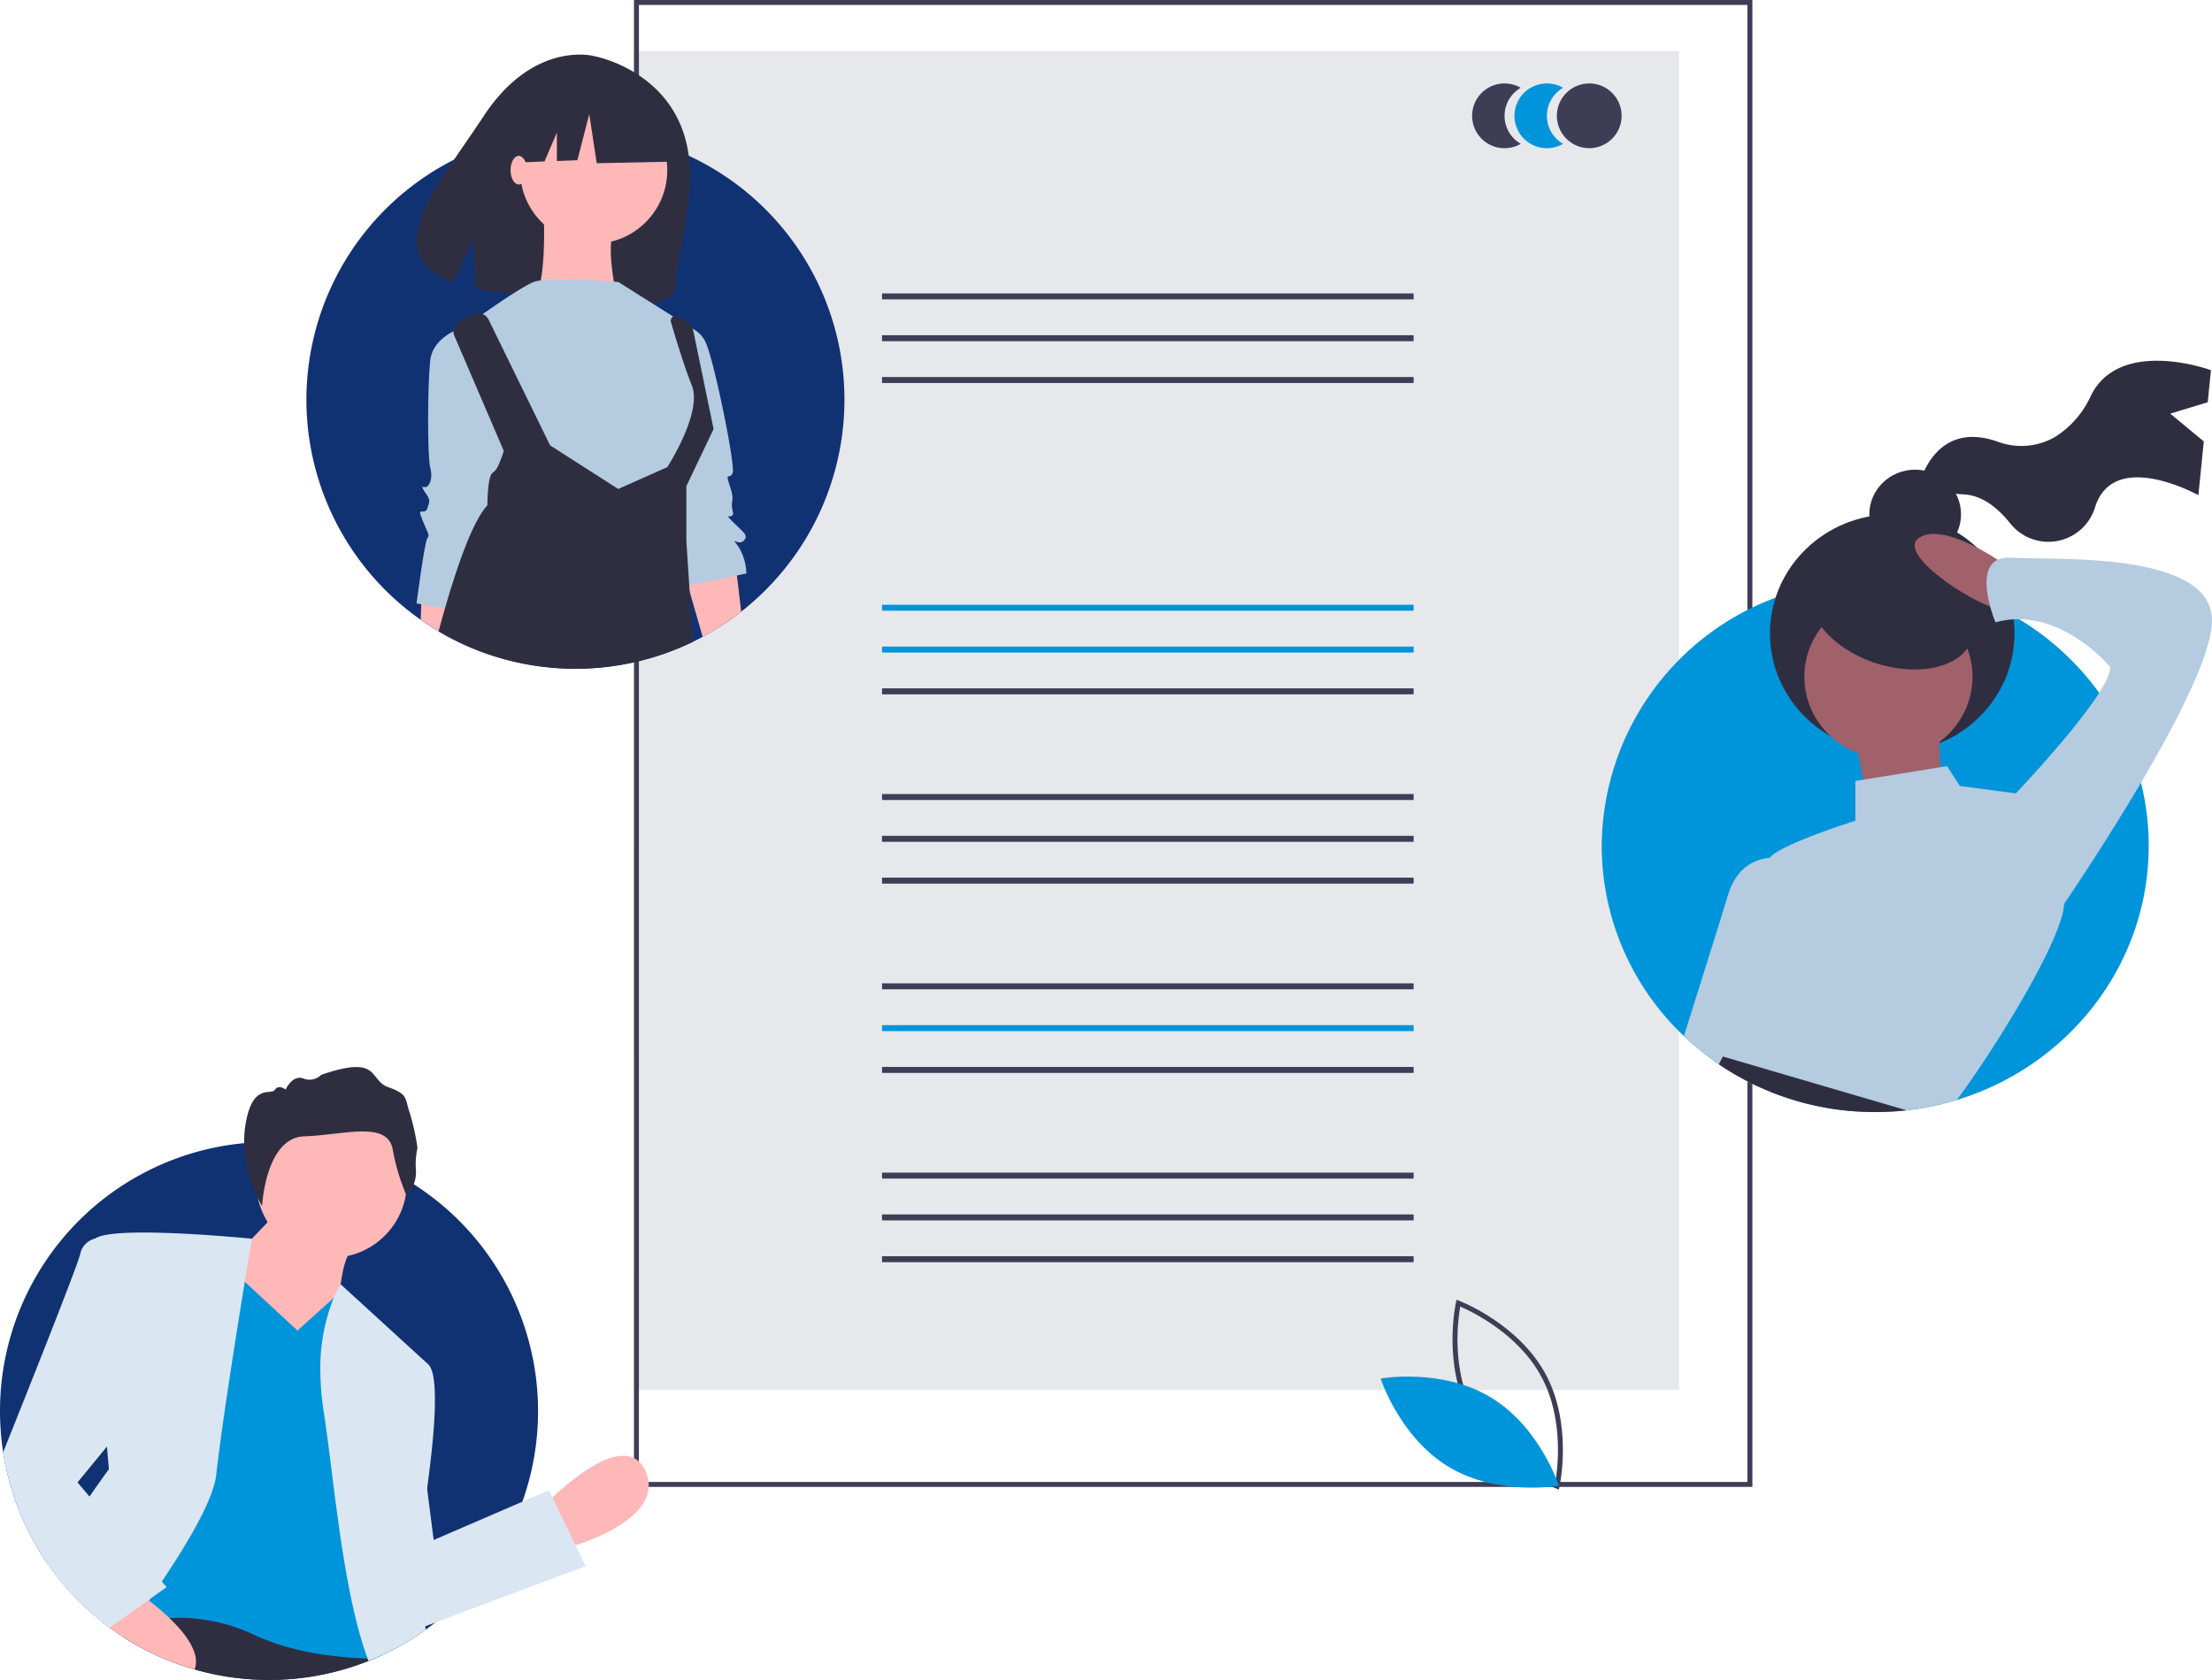
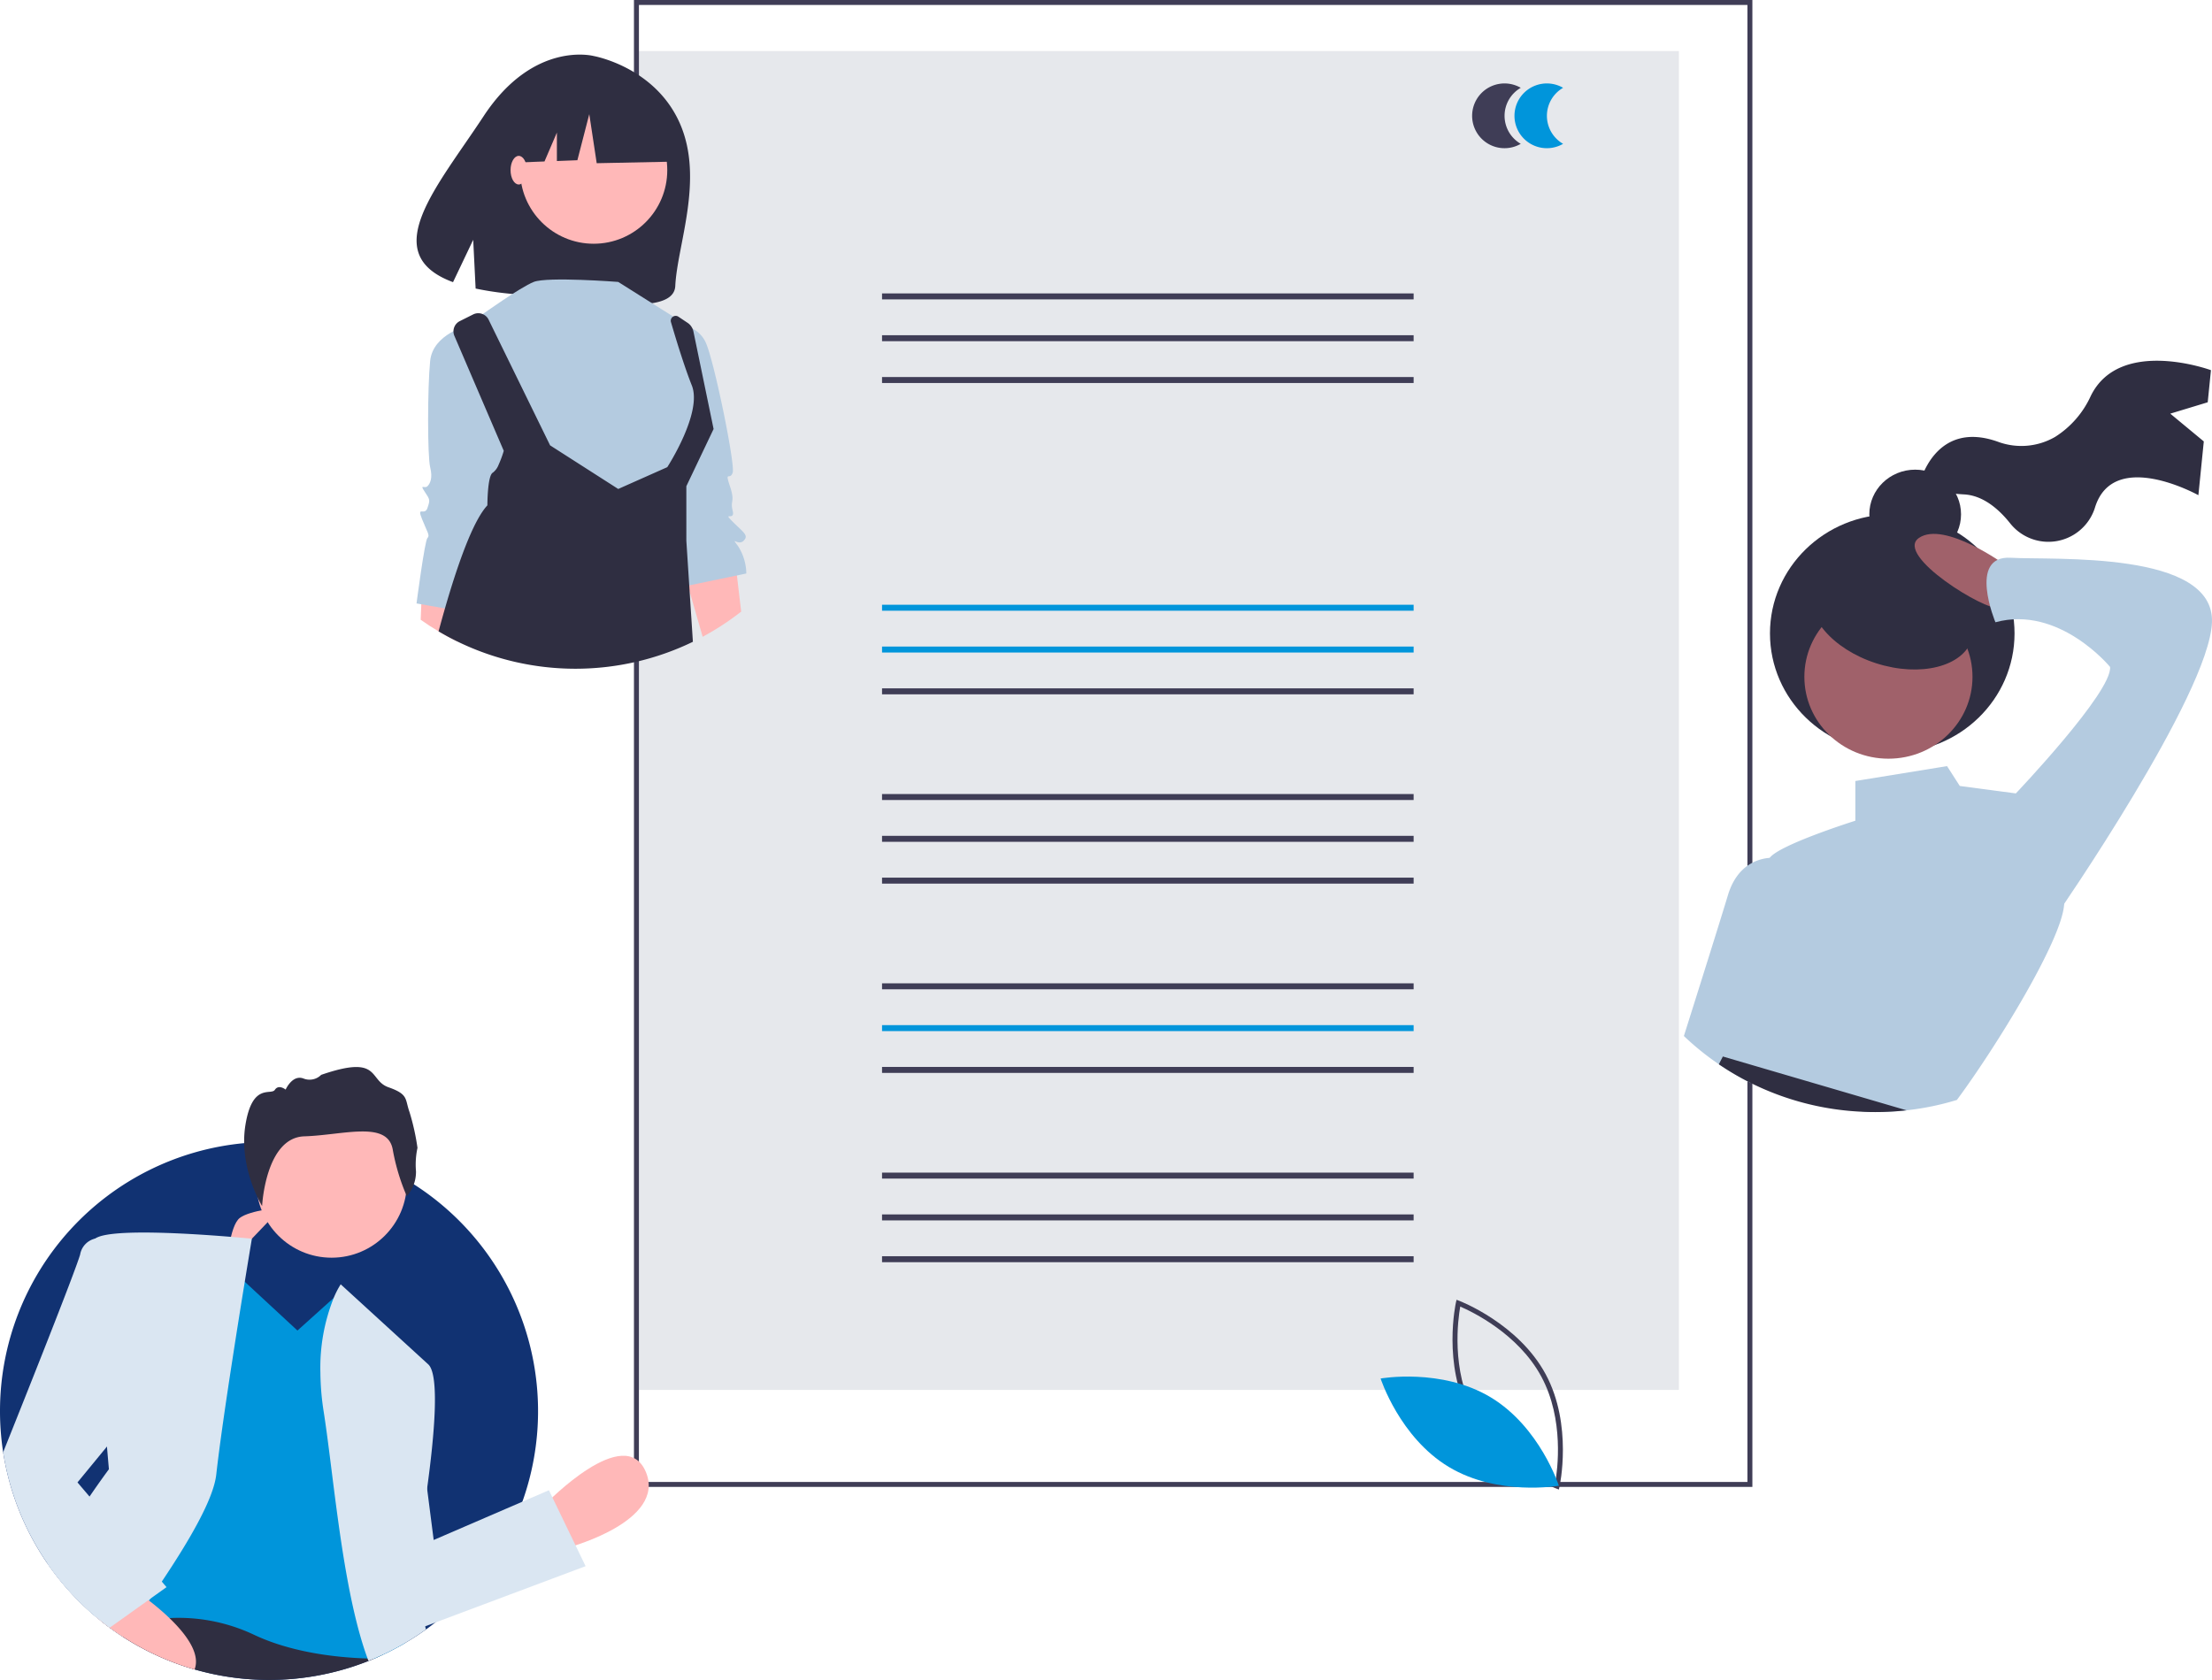
<svg xmlns="http://www.w3.org/2000/svg" width="305.962" height="232.4" viewBox="0 0 305.962 232.4">
  <defs>
    <style>.a{fill:#e6e8ec;}.b{fill:#3f3d56;}.c{fill:#0095db;}.d{fill:#113272;}.e{fill:#2f2e41;}.f{fill:#ffb8b8;}.g{fill:#b4cbe0;}.h{fill:#a0616a;}.i{fill:none;stroke:lime;stroke-miterlimit:10;}.j{fill:#dae6f2;}</style>
  </defs>
  <g transform="translate(0)">
    <rect class="a" width="144.023" height="185.218" transform="translate(88.205 7.063)" />
    <rect class="b" width="73.528" height="0.826" transform="translate(122.003 40.591)" />
    <rect class="b" width="73.528" height="0.826" transform="translate(122.003 46.374)" />
    <rect class="b" width="73.528" height="0.826" transform="translate(122.003 52.158)" />
    <rect class="c" width="73.528" height="0.826" transform="translate(122.003 83.66)" />
    <rect class="c" width="73.528" height="0.826" transform="translate(122.003 89.443)" />
    <rect class="b" width="73.528" height="0.826" transform="translate(122.003 95.226)" />
    <rect class="b" width="73.528" height="0.826" transform="translate(122.003 109.846)" />
    <rect class="b" width="73.528" height="0.826" transform="translate(122.003 115.629)" />
    <rect class="b" width="73.528" height="0.826" transform="translate(122.003 121.412)" />
    <rect class="b" width="73.528" height="0.826" transform="translate(122.003 136.032)" />
    <rect class="c" width="73.528" height="0.826" transform="translate(122.003 141.815)" />
    <rect class="b" width="73.528" height="0.826" transform="translate(122.003 147.598)" />
    <rect class="b" width="73.528" height="0.826" transform="translate(122.003 162.218)" />
    <rect class="b" width="73.528" height="0.826" transform="translate(122.003 168.001)" />
    <rect class="b" width="73.528" height="0.826" transform="translate(122.003 173.784)" />
    <path class="b" d="M565.2,318.447H410.5V112.75H565.2Zm-154.014-.689H564.515V113.439H411.189Z" transform="translate(-322.812 -112.75)" />
    <path class="b" d="M751.465,150.73a4.473,4.473,0,0,1,2.239-3.875,4.479,4.479,0,1,0,0,7.75A4.473,4.473,0,0,1,751.465,150.73Z" transform="translate(-543.355 -134.708)" />
    <path class="c" d="M768.465,150.73a4.473,4.473,0,0,1,2.239-3.875,4.479,4.479,0,1,0,0,7.75A4.474,4.474,0,0,1,768.465,150.73Z" transform="translate(-554.498 -134.708)" />
-     <circle class="b" cx="4.479" cy="4.479" r="4.479" transform="translate(215.345 11.542)" />
    <path class="b" d="M753.816,660.864l-.37-.139c-.081-.03-8.169-3.129-11.957-10.155s-1.934-15.486-1.914-15.57l.087-.385.37.139c.081.031,8.169,3.129,11.957,10.155s1.934,15.486,1.914,15.57ZM742.1,650.243c3.2,5.94,9.594,8.986,11.213,9.681.308-1.735,1.273-8.754-1.927-14.688s-9.593-8.984-11.213-9.681c-.308,1.737-1.274,8.754,1.927,14.688Z" transform="translate(-538.195 -454.805)" />
    <path class="c" d="M725.466,668.315c6.809,4.1,9.431,12.233,9.431,12.233s-8.417,1.495-15.225-2.6-9.431-12.232-9.431-12.232S718.657,664.219,725.466,668.315Z" transform="translate(-519.276 -475.015)" />
-     <path class="d" d="M353.423,202.462a37.232,37.232,0,0,1-19.6,32.787c-.452.245-.9.476-1.361.7a37.268,37.268,0,0,1-32.615-.059q-1.313-.641-2.563-1.385-1.271-.744-2.47-1.6a37.218,37.218,0,0,1,4.607-63.656,36.589,36.589,0,0,1,7.1-2.722q1.623-.439,3.3-.73a37.244,37.244,0,0,1,6.395-.548c.441,0,.879.007,1.316.028q.481.01.961.041a37.008,37.008,0,0,1,9.83,1.947c.272.093.544.19.813.289q1.406.517,2.75,1.151A37.2,37.2,0,0,1,353.423,202.462Z" transform="translate(-236.62 -147.161)" />
    <path class="e" d="M359.727,144.376c-3.386-7.988-12-9.5-12-9.5s-8.3-2.214-15.228,8.329c-6.459,9.827-14.789,19.033-4.225,22.956l2.79-5.86.335,6.744a43,43,0,0,0,4.65.706c11.717,1.19,22.762,3.169,22.966-1.065C359.284,161.059,362.984,152.062,359.727,144.376Z" transform="translate(-265.611 -127.127)" />
    <path class="f" d="M330.723,349.6l-.276,2.212-.524,4.162q-1.313-.641-2.564-1.385-1.271-.744-2.47-1.6l.083-2.147.093-2.381,3.824.768Z" transform="translate(-266.699 -267.252)" />
    <path class="f" d="M438.4,345.414a37.24,37.24,0,0,1-5.327,3.48l-1.805-6.254-.238-.824-.593-2.057.637-.1,6.526-1.03.21,1.775Z" transform="translate(-335.881 -260.803)" />
    <circle class="f" cx="10.178" cy="10.178" r="10.178" transform="translate(71.94 13.363)" />
-     <path class="f" d="M370.751,192.564s.754,12.817-1.508,13.571,11.686,0,11.686,0-1.885-7.916,0-10.178S370.751,192.564,370.751,192.564Z" transform="translate(-295.608 -165.064)" />
    <path class="g" d="M368.324,225.3s-9.8-.754-11.686,0-7.162,4.524-7.162,4.524l2.639,23.749,21.487,4.524,3.393-4.9,3.393-7.162-1.508-9.047-.377-5.278Z" transform="translate(-282.813 -186.299)" />
    <path class="g" d="M330.379,243.44s-4.9,1.131-5.278,4.9-.377,13.194,0,14.7,0,2.262-.377,2.639-1.131-.377-.377.754.754,1.131.377,2.262-1.508-.377-.754,1.508,1.131,2.262.754,2.639-1.508,9.047-1.508,9.047l6.409,1.131,6.408-22.241Z" transform="translate(-265.602 -198.411)" />
    <path class="g" d="M424.324,243.44a4.018,4.018,0,0,1,3.393,2.262c1.131,2.262,4.147,16.964,3.77,18.095s-1.131-.377-.377,1.885,0,1.885.377,3.393-1.508,0,0,1.508,2.262,1.885,1.508,2.639-1.885-.754-.754.754a7.193,7.193,0,0,1,1.131,3.77l-9.047,1.885-2.639-21.111Z" transform="translate(-330.143 -198.411)" />
    <path class="e" d="M366.787,277.03l.451,6.946a37.268,37.268,0,0,1-32.615-.059q-1.313-.641-2.563-1.385c.289-1.065.582-2.126.882-3.166q.32-1.111.648-2.188c1.692-5.537,3.514-10.247,5.223-12.077,0,0,0-4.145.755-4.524a2.49,2.49,0,0,0,.8-1.1,14.7,14.7,0,0,0,.71-1.919l-1.247-2.9-5.582-13a1.588,1.588,0,0,1,.748-2.043l1.85-.927a1.589,1.589,0,0,1,2.133.724l8.507,17.39,9.423,6.033,6.609-2.939.176-.079s4.9-7.539,3.394-11.308c-.644-1.609-1.354-3.759-1.964-5.7-.355-1.144-.672-2.215-.92-3.056A.678.678,0,0,1,365.23,239l1.285.858a1.869,1.869,0,0,1,.665.789,1.7,1.7,0,0,1,.131.393l2.791,13.5-3.769,7.914V270l.262,4.048.138,2.119Z" transform="translate(-271.398 -195.192)" />
    <path class="e" d="M223.786,33.031l-8.637-4.524-11.927,1.851-2.468,10.9,6.143-.236,1.716-4v3.938l2.834-.109,1.645-6.375,1.028,6.786,10.076-.205Z" transform="translate(-131.584 -18.685)" />
    <ellipse class="f" cx="1.131" cy="1.979" rx="1.131" ry="1.979" transform="translate(70.62 21.563)" />
-     <path class="c" d="M874.66,382.222c0,16.516-11.156,30.493-26.529,35.17a37.819,37.819,0,0,1-6.96,1.433,38.779,38.779,0,0,1-4.34.242c-.54,0-1.076-.01-1.608-.038h-.008a38.332,38.332,0,0,1-15.559-3.971,37.893,37.893,0,0,1-9.289-6.509A36.255,36.255,0,0,1,799,382.222,36.889,36.889,0,0,1,823.053,347.9a37.631,37.631,0,0,1,5.174-1.562,38.984,38.984,0,0,1,19.612.631c.483.136.963.29,1.436.454,0,0,.007,0,.011,0a35.727,35.727,0,0,1,3.349,1.317c.375.164.75.338,1.117.522q1.1.532,2.165,1.143c.273.154.543.31.809.474a37.577,37.577,0,0,1,11.086,10.194,36.185,36.185,0,0,1,5.78,12.432A35.808,35.808,0,0,1,874.66,382.222Z" transform="translate(-577.453 -265.225)" />
    <path class="e" d="M961.352,264.909l5.179-1.573.447-4.442s-12.6-4.634-16.622,3.563a13.116,13.116,0,0,1-4.937,5.67,9.317,9.317,0,0,1-7.922.664c-8.729-3.105-10.785,5.725-10.785,5.725s.755,1.257,6.136,1.566c2.678.154,4.869,2.117,6.395,4.05a6.752,6.752,0,0,0,11.626-2.025q.04-.12.078-.243c2.574-8.213,14.293-1.674,14.293-1.674l.748-7.439Z" transform="translate(-661.161 -207.685)" />
    <ellipse class="e" cx="6.343" cy="6.178" rx="6.343" ry="6.178" transform="translate(258.563 64.972)" />
    <ellipse class="e" cx="16.914" cy="16.474" rx="16.914" ry="16.474" transform="translate(244.821 71.15)" />
    <ellipse class="h" cx="11.628" cy="11.326" rx="11.628" ry="11.326" transform="translate(249.578 82.305)" />
-     <path class="h" d="M900.81,406.787l2.114,10.983L913.5,416.4s-1.762-8.58-.7-10.983Z" transform="translate(-644.185 -304.576)" />
    <path class="h" d="M937.213,331.434s-8.457-6.178-11.981-3.775,9.514,10.3,10.924,9.61S937.213,331.434,937.213,331.434Z" transform="translate(-659.798 -253.248)" />
    <path class="g" d="M891.312,439.228a1.421,1.421,0,0,1-.007.171v0c-.217,4.906-9.489,19.92-14.837,27.132a37.793,37.793,0,0,1-6.96,1.433,38.788,38.788,0,0,1-4.34.242c-.539,0-1.075-.01-1.608-.037h-.007c-4.925-1.549-10.774-3.582-15.041-5.186-2.01-.761-3.671-1.423-4.714-1.893a6.735,6.735,0,0,1-1.114-.583c-1.762-1.375,2.116-2.405,3.878-2.746s-.7-4.118-.7-4.118c-6.344-6.523,1.408-12.012,1.408-12.012s3.17-6.523,3.17-8.239a.619.619,0,0,1,.137-.348c1.328-1.829,11.846-5.141,11.846-5.141v-5.493l1.089-.177,10.718-1.74.876-.143,1.762,2.746,7.755,1.03S891.312,433.053,891.312,439.228Z" transform="translate(-605.792 -314.367)" />
    <path class="g" d="M851.12,463.34s-4.645,12.541-8.886,22.7c-.147.355-.294.706-.438,1.054-.175.409-.347.815-.518,1.215a37.9,37.9,0,0,1-9.289-6.509c1.905-6.035,4.928-15.625,6.095-19.491,1.286-4.261,4.26-5.042,5.772-5.155a4.619,4.619,0,0,1,.921.007Z" transform="translate(-599.076 -338.479)" />
    <path class="g" d="M956.474,370.3l1.057-1.03s13.39-14.071,13.038-17.5c0,0-7.048-8.58-15.857-6.178,0,0-3.876-9.267,2.114-8.923s28.19-1.03,27.838,8.923-21.495,40.5-21.495,40.5Z" transform="translate(-678.706 -259.509)" />
    <path class="e" d="M871.993,544.36a38.747,38.747,0,0,1-4.34.242c-.539,0-1.075-.01-1.608-.037h-.007a38.329,38.329,0,0,1-15.559-3.971,37.777,37.777,0,0,1-4.452-2.6l.256-.5v0l.3-.58,4.855,1.423Z" transform="translate(-608.278 -390.76)" />
    <ellipse class="e" cx="7.226" cy="11.598" rx="7.226" ry="11.598" transform="matrix(0.305, -0.952, 0.952, 0.305, 248.486, 88.224)" />
    <path class="d" d="M156,608.462a37.634,37.634,0,0,0,.434,5.713,37.254,37.254,0,0,0,12.921,22.847c.189.158.382.317.579.472q.61.491,1.24.954.91.672,1.861,1.285a37.272,37.272,0,0,0,33.928,3.315c.262-.1.524-.21.782-.32.413-.176.82-.358,1.227-.551q1.545-.719,3.015-1.581,1.514-.884,2.929-1.9c.431-.31.848-.624,1.264-.951l.007,0a37.311,37.311,0,0,0,12.066-16.721v0a37.261,37.261,0,0,0-14.995-43.91c-.327-.207-.658-.413-.992-.607-.345-.214-.7-.413-1.051-.606a36.9,36.9,0,0,0-15.532-4.559q-1.225-.083-2.47-.083c-.041,0-.083,0-.124,0q-1.675,0-3.308.155A37.211,37.211,0,0,0,156,608.462Z" transform="translate(-156 -413.273)" />
    <path class="f" d="M375.312,703.822s10.868-11.23,13.766-4.347-10.868,10.506-10.868,10.506Z" transform="translate(-299.748 -495.855)" />
    <path class="e" d="M196.44,760.664q.61.491,1.24.954.91.672,1.861,1.285a37.271,37.271,0,0,0,33.928,3.315c.262-.1.524-.21.782-.32.414-.176.82-.358,1.227-.551l-.954-1.371a10.674,10.674,0,0,0-2.305-1.644c-6.529-3.545-18.826-3.435-27.147-2.853-1.185.083-2.288.176-3.28.269-.62.055-1.2.114-1.726.169-.214.024-.417.045-.61.066-1.857.207-2.97.369-2.97.369Z" transform="translate(-182.506 -536.444)" />
    <circle class="f" cx="10.411" cy="10.411" r="10.411" transform="translate(35.456 153.166)" />
-     <path class="f" d="M250.511,597.529,242.9,605.5l-2.174,12.317,19.2,3.26-1.449-11.23s.362-5.434,1.811-6.521S250.511,597.529,250.511,597.529Z" transform="translate(-211.536 -430.498)" />
+     <path class="f" d="M250.511,597.529,242.9,605.5s.362-5.434,1.811-6.521S250.511,597.529,250.511,597.529Z" transform="translate(-211.536 -430.498)" />
    <path class="i" d="M329.049,662.716" transform="translate(-269.425 -473.224)" />
    <path class="c" d="M203.93,670.654a19.529,19.529,0,0,1,1.933-.514,28.94,28.94,0,0,1,4.993-.637A24.359,24.359,0,0,1,222.4,671.74c5.279,2.532,11.542,3.221,15.849,3.352.314.01.617.017.906.021.413-.176.82-.358,1.227-.551q1.545-.718,3.015-1.581l-.014-1.275-.227-25.221v0l-.107-12.056-6.881-7.969-1.768-1.992-.841.755-5,4.5-7.287-6.75-2.495-2.309-11.966,40.282-1.544,5.2-.91,3.06-.141.469v0Z" transform="translate(-187.416 -445.659)" />
    <path class="j" d="M284.618,640.6a36.465,36.465,0,0,0,.455,5.4c1.24,7.921,2.305,21.09,4.941,30.6.345,1.254.72,2.44,1.127,3.545l.124.341c.262-.1.524-.21.782-.32.414-.176.82-.358,1.227-.551q1.545-.719,3.015-1.581,1.514-.884,2.929-1.9l-.11-.434v0l-1.716-6.87s1.1-5.751,1.985-12.183v0c1.013-7.363,1.737-15.612.189-17.159l-12.139-11.1,0,0a12.266,12.266,0,0,0-.972,1.895A26.011,26.011,0,0,0,284.618,640.6Z" transform="translate(-240.302 -450.719)" />
    <path class="j" d="M175.01,653.388a37.221,37.221,0,0,0,6.8,7.473c.189.158.382.317.579.472q.61.491,1.24.954.91.672,1.861,1.285c.469-.651.941-1.313,1.413-1.978q.419-.584.837-1.178c.441-.627.882-1.258,1.316-1.892.055-.076.107-.152.159-.227.551-.8,1.1-1.6,1.626-2.391,3.914-5.847,7.16-11.46,7.532-14.812.448-4.014,1.354-10.223,2.274-16.153.593-3.852,1.192-7.587,1.671-10.519.579-3.563.979-5.947.979-5.947s-18.985-1.9-21.645-.034h0a.623.623,0,0,0-.3.413c-.289,2.019,1.261,20.783,1.9,28.363v0c.165,1.943.272,3.149.272,3.149s-1.085,1.451-2.677,3.776C179.227,646.521,177.074,649.8,175.01,653.388Z" transform="translate(-168.46 -437.113)" />
    <path class="j" d="M316.013,690.053l1.811,14.128,15.94-6.883,5.072,10.506-26.083,9.781S308.043,692.589,316.013,690.053Z" transform="translate(-257.837 -491.142)" />
    <path class="e" d="M276.518,559.032a5.1,5.1,0,0,0,1.272-3.44,10.906,10.906,0,0,1,.206-3.251,32.091,32.091,0,0,0-1.1-4.944c-.654-1.814-.1-2.446-2.913-3.436s-1.021-4.573-9.307-1.718a2.267,2.267,0,0,1-2.465.5c-1.53-.56-2.452,1.541-2.452,1.541s-.954-.783-1.49.031-3.125-1.041-4.074,4.88,2.31,11.2,2.31,11.2.457-9.475,5.839-9.647,11.466-2.21,12.221,1.78A29.124,29.124,0,0,0,276.518,559.032Z" transform="translate(-220.25 -393.55)" />
    <path class="f" d="M194.76,754.917c.189.159.382.317.579.472q.61.491,1.24.955.91.672,1.861,1.285a36.97,36.97,0,0,0,9.875,4.493c.854-2.191-1.192-4.917-3.47-7.108-.289-.279-.586-.551-.875-.81-.689-.61-1.368-1.161-1.964-1.623-.028-.021-.052-.038-.076-.059-1.127-.868-1.943-1.4-1.943-1.4l-.724.527Z" transform="translate(-181.405 -531.169)" />
    <path class="j" d="M157.26,639.524a37.254,37.254,0,0,0,12.921,22.847c.189.159.382.317.579.472q.61.491,1.24.954l1.633-1.164v0l.751-.534,2.967-2.119.234-.169,2.277-1.626-.651-.765-2.984-3.511-7.012-8.249-1.671-1.964,4.076-4.961v0l4.255-5.179-3.621-23.185a3.851,3.851,0,0,0-2.233-.413h0a2.741,2.741,0,0,0-2.112,2.222C167.083,614.919,160.433,631.606,157.26,639.524Z" transform="translate(-156.826 -438.622)" />
  </g>
</svg>